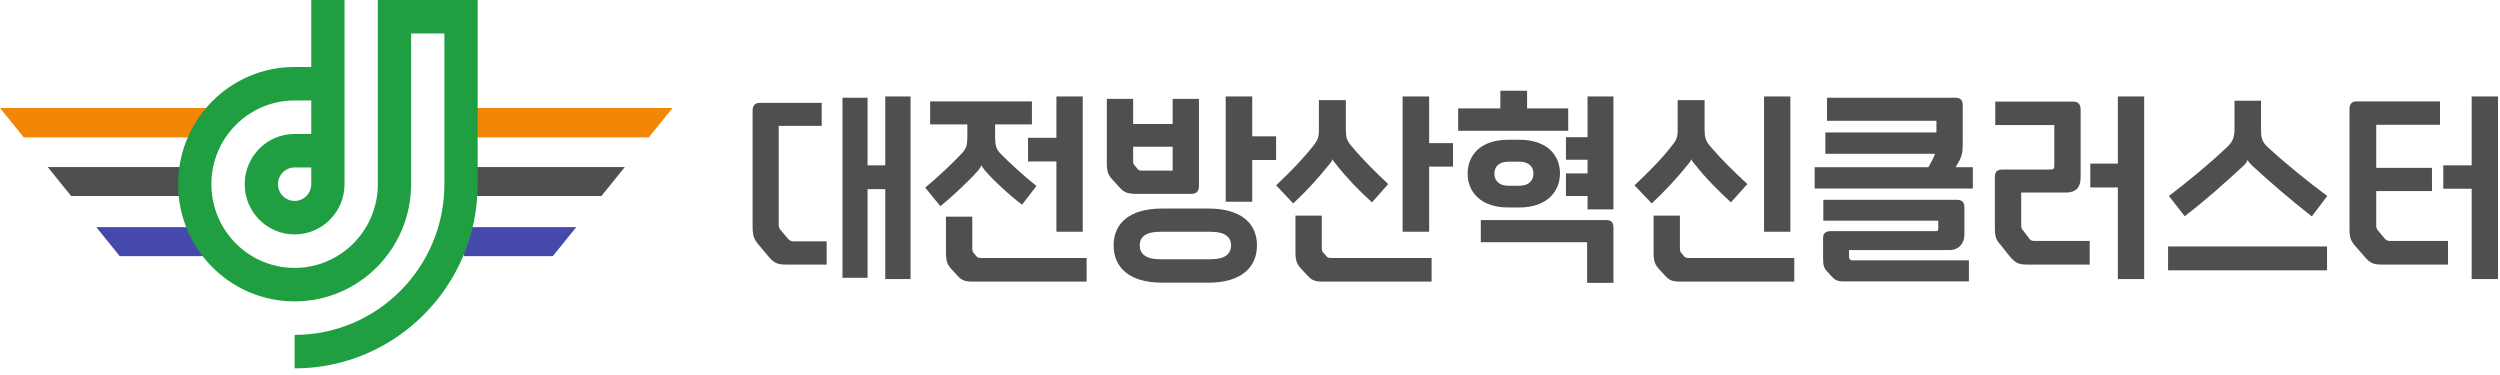
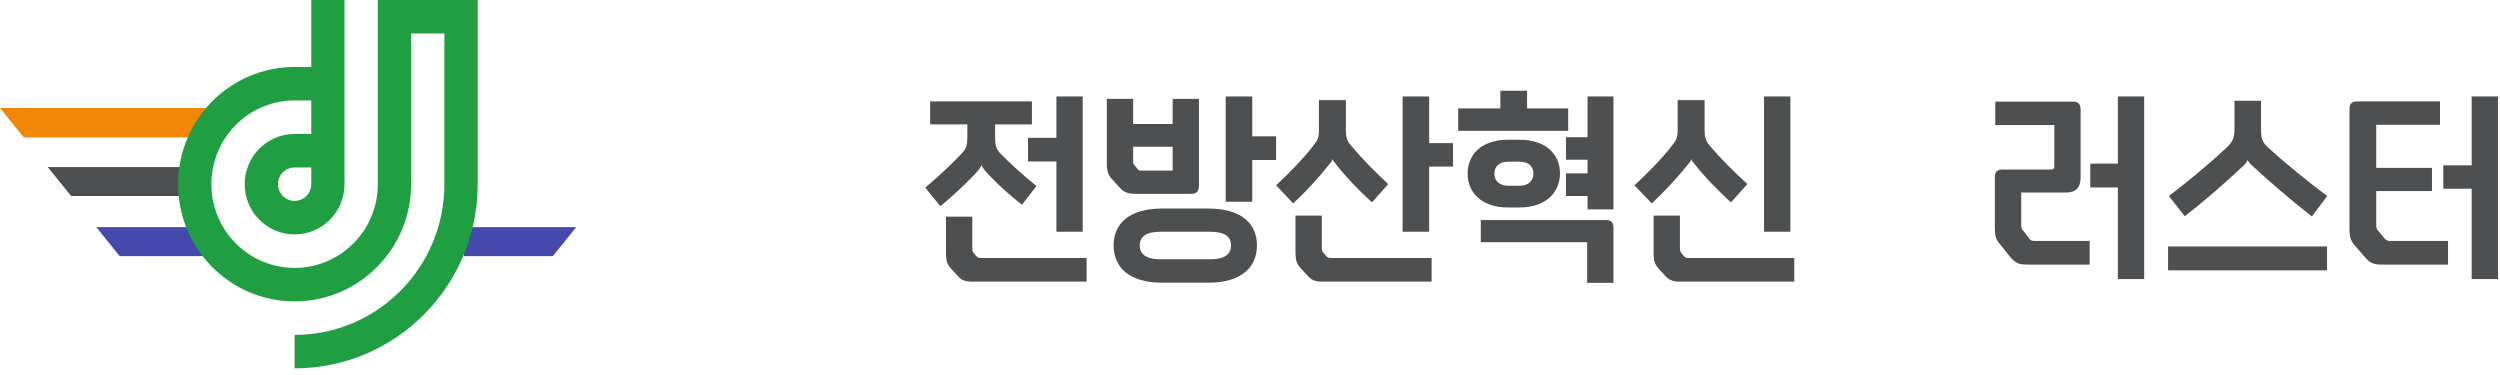
<svg xmlns="http://www.w3.org/2000/svg" width="273" height="41" viewBox="0 0 273 41" fill="none">
-   <path d="M91.999 10.676H94.739V18.051H96.67V10.537H99.433V30.473H96.67V20.656H94.739V30.334H91.999V10.676ZM86.631 26.356H90.269V28.891H85.935C84.947 28.891 84.565 28.775 83.936 28.03L82.903 26.798C82.341 26.146 82.184 25.821 82.184 24.657V12.095C82.184 11.514 82.454 11.235 82.993 11.235H89.73V13.747H85.036V24.541C85.036 24.797 85.104 24.983 85.306 25.192L86.07 26.1C86.272 26.286 86.429 26.356 86.631 26.356Z" fill="#4D4F50" />
  <path d="M112.687 13.584H108.667V14.98C108.667 15.794 108.779 16.283 109.206 16.725C110.172 17.725 111.856 19.26 113.181 20.307L111.609 22.354C110.194 21.284 108.465 19.679 107.544 18.609C107.409 18.423 107.252 18.237 107.185 18.027C107.117 18.237 106.938 18.423 106.825 18.609C105.882 19.679 104.063 21.401 102.693 22.517L101.031 20.493C102.423 19.33 104.063 17.795 105.073 16.701C105.523 16.213 105.635 15.794 105.635 14.98V13.584H101.57V11.072H112.687V13.584ZM107.095 28.17H118.661V30.752H106.219C105.298 30.752 104.961 30.566 104.512 30.054L103.928 29.426C103.434 28.868 103.299 28.566 103.299 27.519V23.657H106.174V27.123C106.174 27.333 106.219 27.519 106.331 27.635L106.668 28.03C106.78 28.124 106.87 28.17 107.095 28.17ZM115.36 10.537H118.234V25.309H115.36V17.632H112.26V15.05H115.36V10.537Z" fill="#4D4F50" />
  <path d="M126.907 22.773H131.96C135.599 22.773 137.261 24.448 137.261 26.798C137.261 29.147 135.599 30.869 131.96 30.869H126.907C123.246 30.869 121.607 29.147 121.607 26.798C121.607 24.448 123.269 22.773 126.907 22.773ZM130.119 21.168H124.01C123.134 21.168 122.707 20.982 122.258 20.47L121.495 19.633C121.023 19.144 120.866 18.725 120.866 17.841V10.793H123.74V13.538H128.053V10.793H130.927V20.284C130.927 20.866 130.658 21.168 130.119 21.168ZM133.847 10.537H136.744V14.887H139.35V17.469H136.744V22.029H133.847V10.537ZM126.683 28.31H132.208C133.825 28.31 134.431 27.682 134.431 26.798C134.431 25.914 133.825 25.309 132.208 25.309H126.683C125.066 25.309 124.459 25.914 124.459 26.798C124.459 27.682 125.066 28.31 126.683 28.31ZM124.661 18.632H128.053V16.027H123.74V17.632C123.74 17.841 123.785 17.958 123.92 18.074L124.235 18.47C124.369 18.609 124.504 18.632 124.661 18.632Z" fill="#4D4F50" />
  <path d="M153.165 10.537H156.063V15.631H158.668V18.19H156.063V25.309H153.165V10.537ZM145.327 28.17H156.332V30.752H144.429C143.53 30.752 143.194 30.566 142.744 30.054L142.093 29.357C141.599 28.798 141.464 28.496 141.464 27.449V23.541H144.339V27.053C144.339 27.286 144.384 27.449 144.474 27.565L144.9 28.03C144.968 28.124 145.103 28.17 145.327 28.17ZM147.573 15.934C148.808 17.423 150.156 18.749 151.593 20.098L149.819 22.099C148.337 20.749 147.079 19.447 145.911 17.958C145.709 17.702 145.597 17.609 145.507 17.376C145.484 17.585 145.35 17.702 145.147 17.958C143.935 19.47 142.744 20.796 141.217 22.215L139.353 20.238C140.925 18.749 142.25 17.399 143.418 15.911C143.912 15.283 144.025 14.98 144.025 14.189V10.932H146.967V14.189C146.967 14.98 147.079 15.376 147.573 15.934Z" fill="#4D4F50" />
  <path d="M170.35 18.935C170.35 20.866 168.98 22.657 165.903 22.657H164.713C161.636 22.657 160.266 20.912 160.266 18.958C160.266 16.981 161.636 15.259 164.713 15.259H165.903C168.98 15.259 170.35 16.981 170.35 18.935ZM176.189 24.89V30.892H173.315V26.449H161.703V24.029H175.403C175.965 24.029 176.189 24.308 176.189 24.89ZM173.36 10.537H176.189V22.866H173.36V21.401H171.001V18.935H173.36V17.446H171.001V14.98H173.36V10.537ZM171.248 14.282H159.233V11.839H163.837V9.909H166.757V11.839H171.248V14.282ZM164.713 20.284H165.903C166.959 20.284 167.453 19.702 167.453 18.958C167.453 18.214 166.959 17.655 165.903 17.655H164.713C163.68 17.655 163.186 18.214 163.186 18.958C163.186 19.702 163.68 20.284 164.713 20.284Z" fill="#4D4F50" />
  <path d="M192.633 10.537H195.508V25.309H192.633V10.537ZM184.368 28.17H195.935V30.752H183.492C182.571 30.752 182.234 30.566 181.785 30.054L181.201 29.426C180.707 28.868 180.572 28.566 180.572 27.519V23.541H183.447V27.123C183.447 27.333 183.492 27.519 183.604 27.635L183.941 28.03C184.054 28.124 184.143 28.17 184.368 28.17ZM186.726 15.934C187.984 17.423 189.354 18.749 190.814 20.098L189.017 22.099C187.557 20.749 186.255 19.447 185.087 17.958C184.885 17.702 184.772 17.609 184.683 17.376C184.66 17.585 184.525 17.702 184.323 17.958C183.11 19.47 181.875 20.796 180.37 22.215L178.484 20.238C180.056 18.749 181.426 17.399 182.571 15.911C183.088 15.283 183.2 14.98 183.2 14.189V10.932H186.142V14.189C186.142 14.98 186.255 15.376 186.726 15.934Z" fill="#4D4F50" />
-   <path d="M215.433 20.586H198.161V18.26H210.581C210.963 17.585 211.188 17.167 211.3 16.794H199.329V14.468H211.457V13.189H199.509V10.676H213.546C214.107 10.676 214.332 10.956 214.332 11.537V15.515C214.332 16.771 214.287 17.074 213.546 18.26H215.433V20.586ZM212.872 27.309H201.912V28.1C201.912 28.17 201.935 28.24 202.002 28.31L202.069 28.38C202.137 28.426 202.204 28.426 202.272 28.426H215.006V30.729H201.351C200.61 30.729 200.34 30.566 199.958 30.124L199.621 29.752C199.172 29.287 199.082 29.054 199.082 28.193V25.96C199.082 25.472 199.397 25.239 199.913 25.239H211.435C211.57 25.239 211.659 25.169 211.659 25.006V24.099H199.105V21.819H213.703C214.22 21.819 214.512 22.075 214.512 22.61V25.634C214.512 26.542 213.928 27.309 212.872 27.309Z" fill="#4D4F50" />
  <path d="M225.565 21.028H220.714V24.634C220.714 24.867 220.781 25.03 220.961 25.216L221.612 26.076C221.747 26.239 221.882 26.309 222.106 26.309H228.193V28.891H221.41C220.512 28.891 220.152 28.775 219.546 28.1L218.49 26.774C217.951 26.169 217.839 25.867 217.839 24.774V19.307C217.839 18.772 218.109 18.516 218.625 18.516H223.971C224.218 18.516 224.33 18.4 224.33 18.167V13.654H217.884V11.095H226.396C226.935 11.095 227.205 11.374 227.205 11.956V19.354C227.205 20.493 226.688 21.028 225.565 21.028ZM231.27 10.537H234.144V30.473H231.27V20.47H228.26V17.865H231.27V10.537Z" fill="#4D4F50" />
  <path d="M236.753 26.914H254.114V29.519H236.753V26.914ZM247.668 16.097C249.667 17.934 251.981 19.796 254.137 21.401L252.452 23.634C250.139 21.819 247.826 19.842 245.849 18.004C245.67 17.818 245.535 17.678 245.445 17.469C245.355 17.678 245.265 17.818 245.086 18.004C243.042 19.912 240.841 21.866 238.572 23.611L236.843 21.401C238.977 19.772 241.2 17.958 243.177 16.073C243.805 15.515 244.008 15.003 244.008 14.096V11.002H246.905V14.096C246.905 15.003 246.995 15.515 247.668 16.097Z" fill="#4D4F50" />
  <path d="M267.324 28.891H260.137C259.238 28.891 258.857 28.775 258.273 28.1L257.217 26.891C256.678 26.263 256.566 25.983 256.566 24.89V11.933C256.566 11.351 256.813 11.072 257.352 11.072H266.448V13.631H259.485V18.33H265.572V20.866H259.485V24.657C259.485 24.89 259.553 25.053 259.732 25.239L260.429 26.076C260.608 26.239 260.743 26.309 260.923 26.309H267.324V28.891ZM269.906 10.537H272.781V30.473H269.906V20.61H266.807V18.051H269.906V10.537Z" fill="#4D4F50" />
  <path d="M7.62939e-06 11.793L2.598 15.004H22.789V11.793H7.62939e-06Z" fill="#F28606" />
  <path d="M7.769 21.406H22.789V18.242H5.211L7.769 21.406Z" fill="#4D4F50" />
  <path d="M13.072 27.968H22.789V24.804H10.514L13.072 27.968Z" fill="#4649AC" />
-   <path d="M73.441 11.793L70.846 15.004H50.652V11.793H73.441Z" fill="#F28606" />
-   <path d="M65.672 21.406H50.652V18.242H68.23L65.672 21.406Z" fill="#4D4F50" />
  <path d="M60.369 27.968H50.652V24.804H62.927L60.369 27.968Z" fill="#4649AC" />
  <path d="M41.257 0V20.113C41.257 25.162 37.189 29.254 32.172 29.254C27.154 29.254 23.084 25.162 23.084 20.113C23.084 15.065 27.154 10.97 32.172 10.97H33.989V14.628H32.172C29.161 14.628 26.72 17.084 26.72 20.113C26.72 23.142 29.161 25.598 32.172 25.598C35.182 25.598 37.623 23.142 37.623 20.113V0H33.989V7.313H32.172C25.145 7.313 19.45 13.044 19.45 20.113C19.45 27.183 25.145 32.911 32.172 32.911C39.198 32.911 44.891 27.181 44.891 20.113V3.657H48.527V20.113C48.527 29.202 41.205 36.569 32.172 36.569V40.226C43.212 40.226 52.162 31.221 52.162 20.113V0H41.257ZM33.989 20.113C33.989 21.121 33.174 21.941 32.172 21.941C31.169 21.941 30.355 21.121 30.355 20.113C30.355 19.105 31.168 18.285 32.172 18.285H33.989V20.113Z" fill="#209F42" />
</svg>